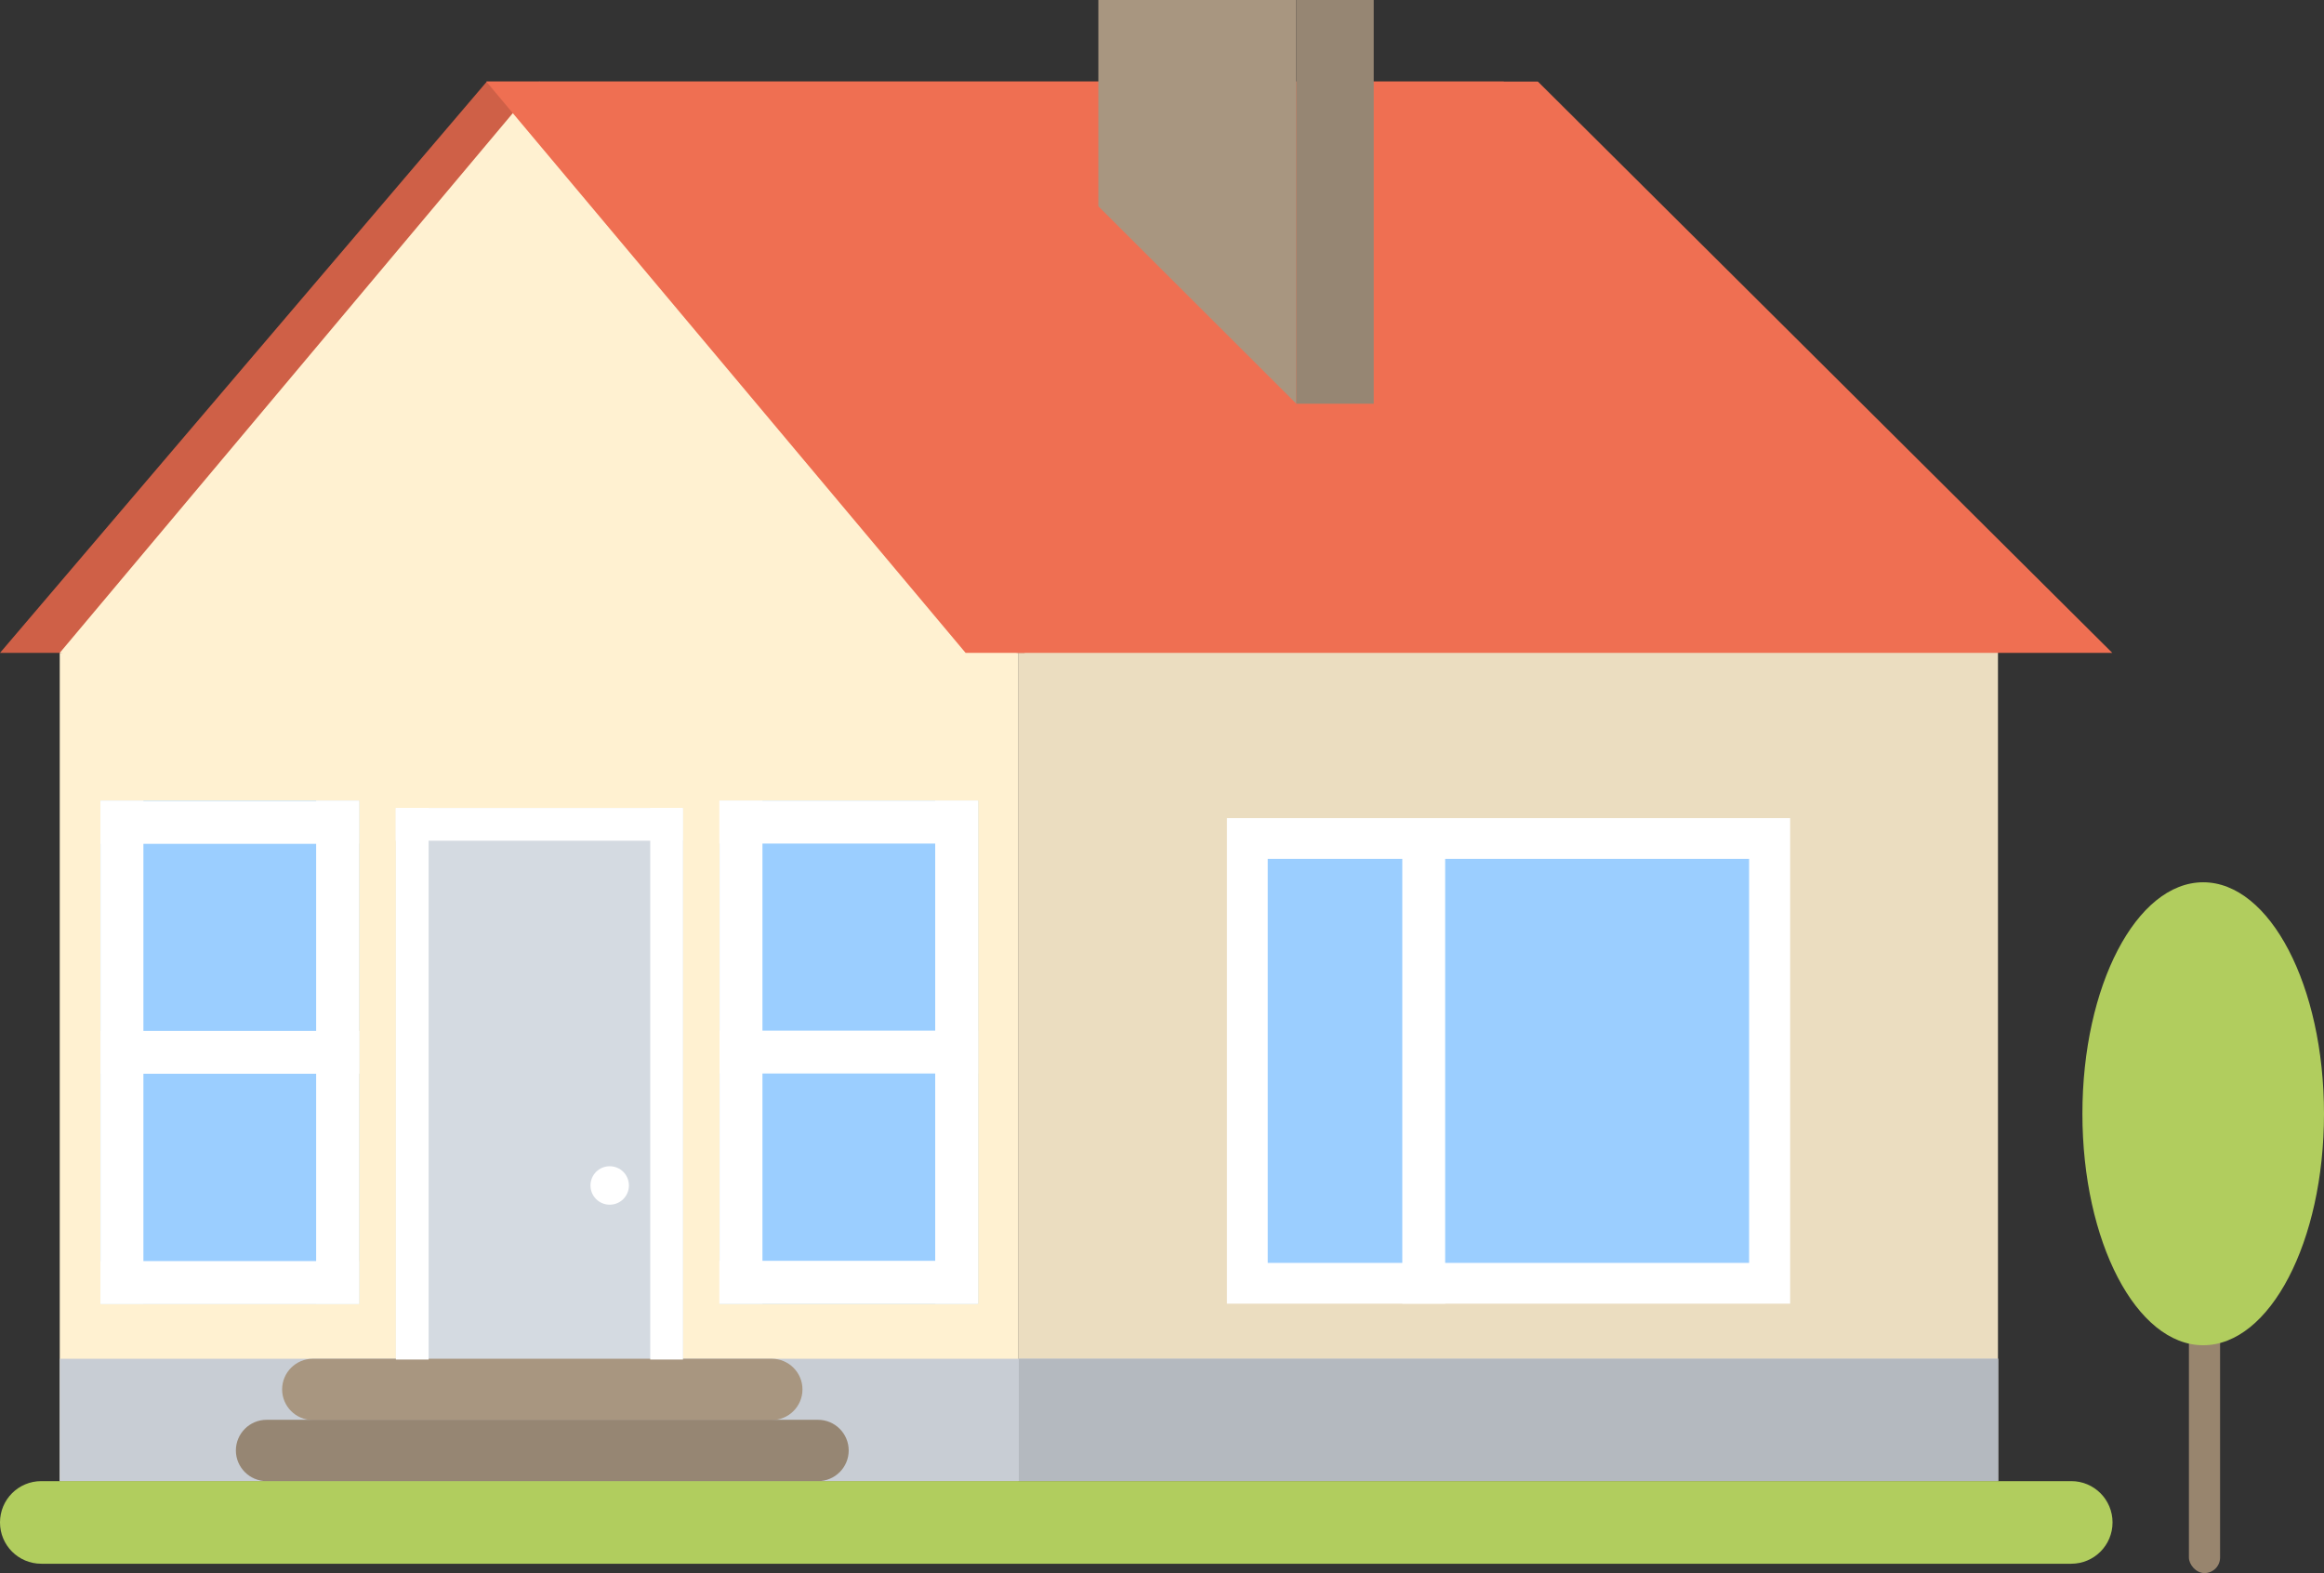
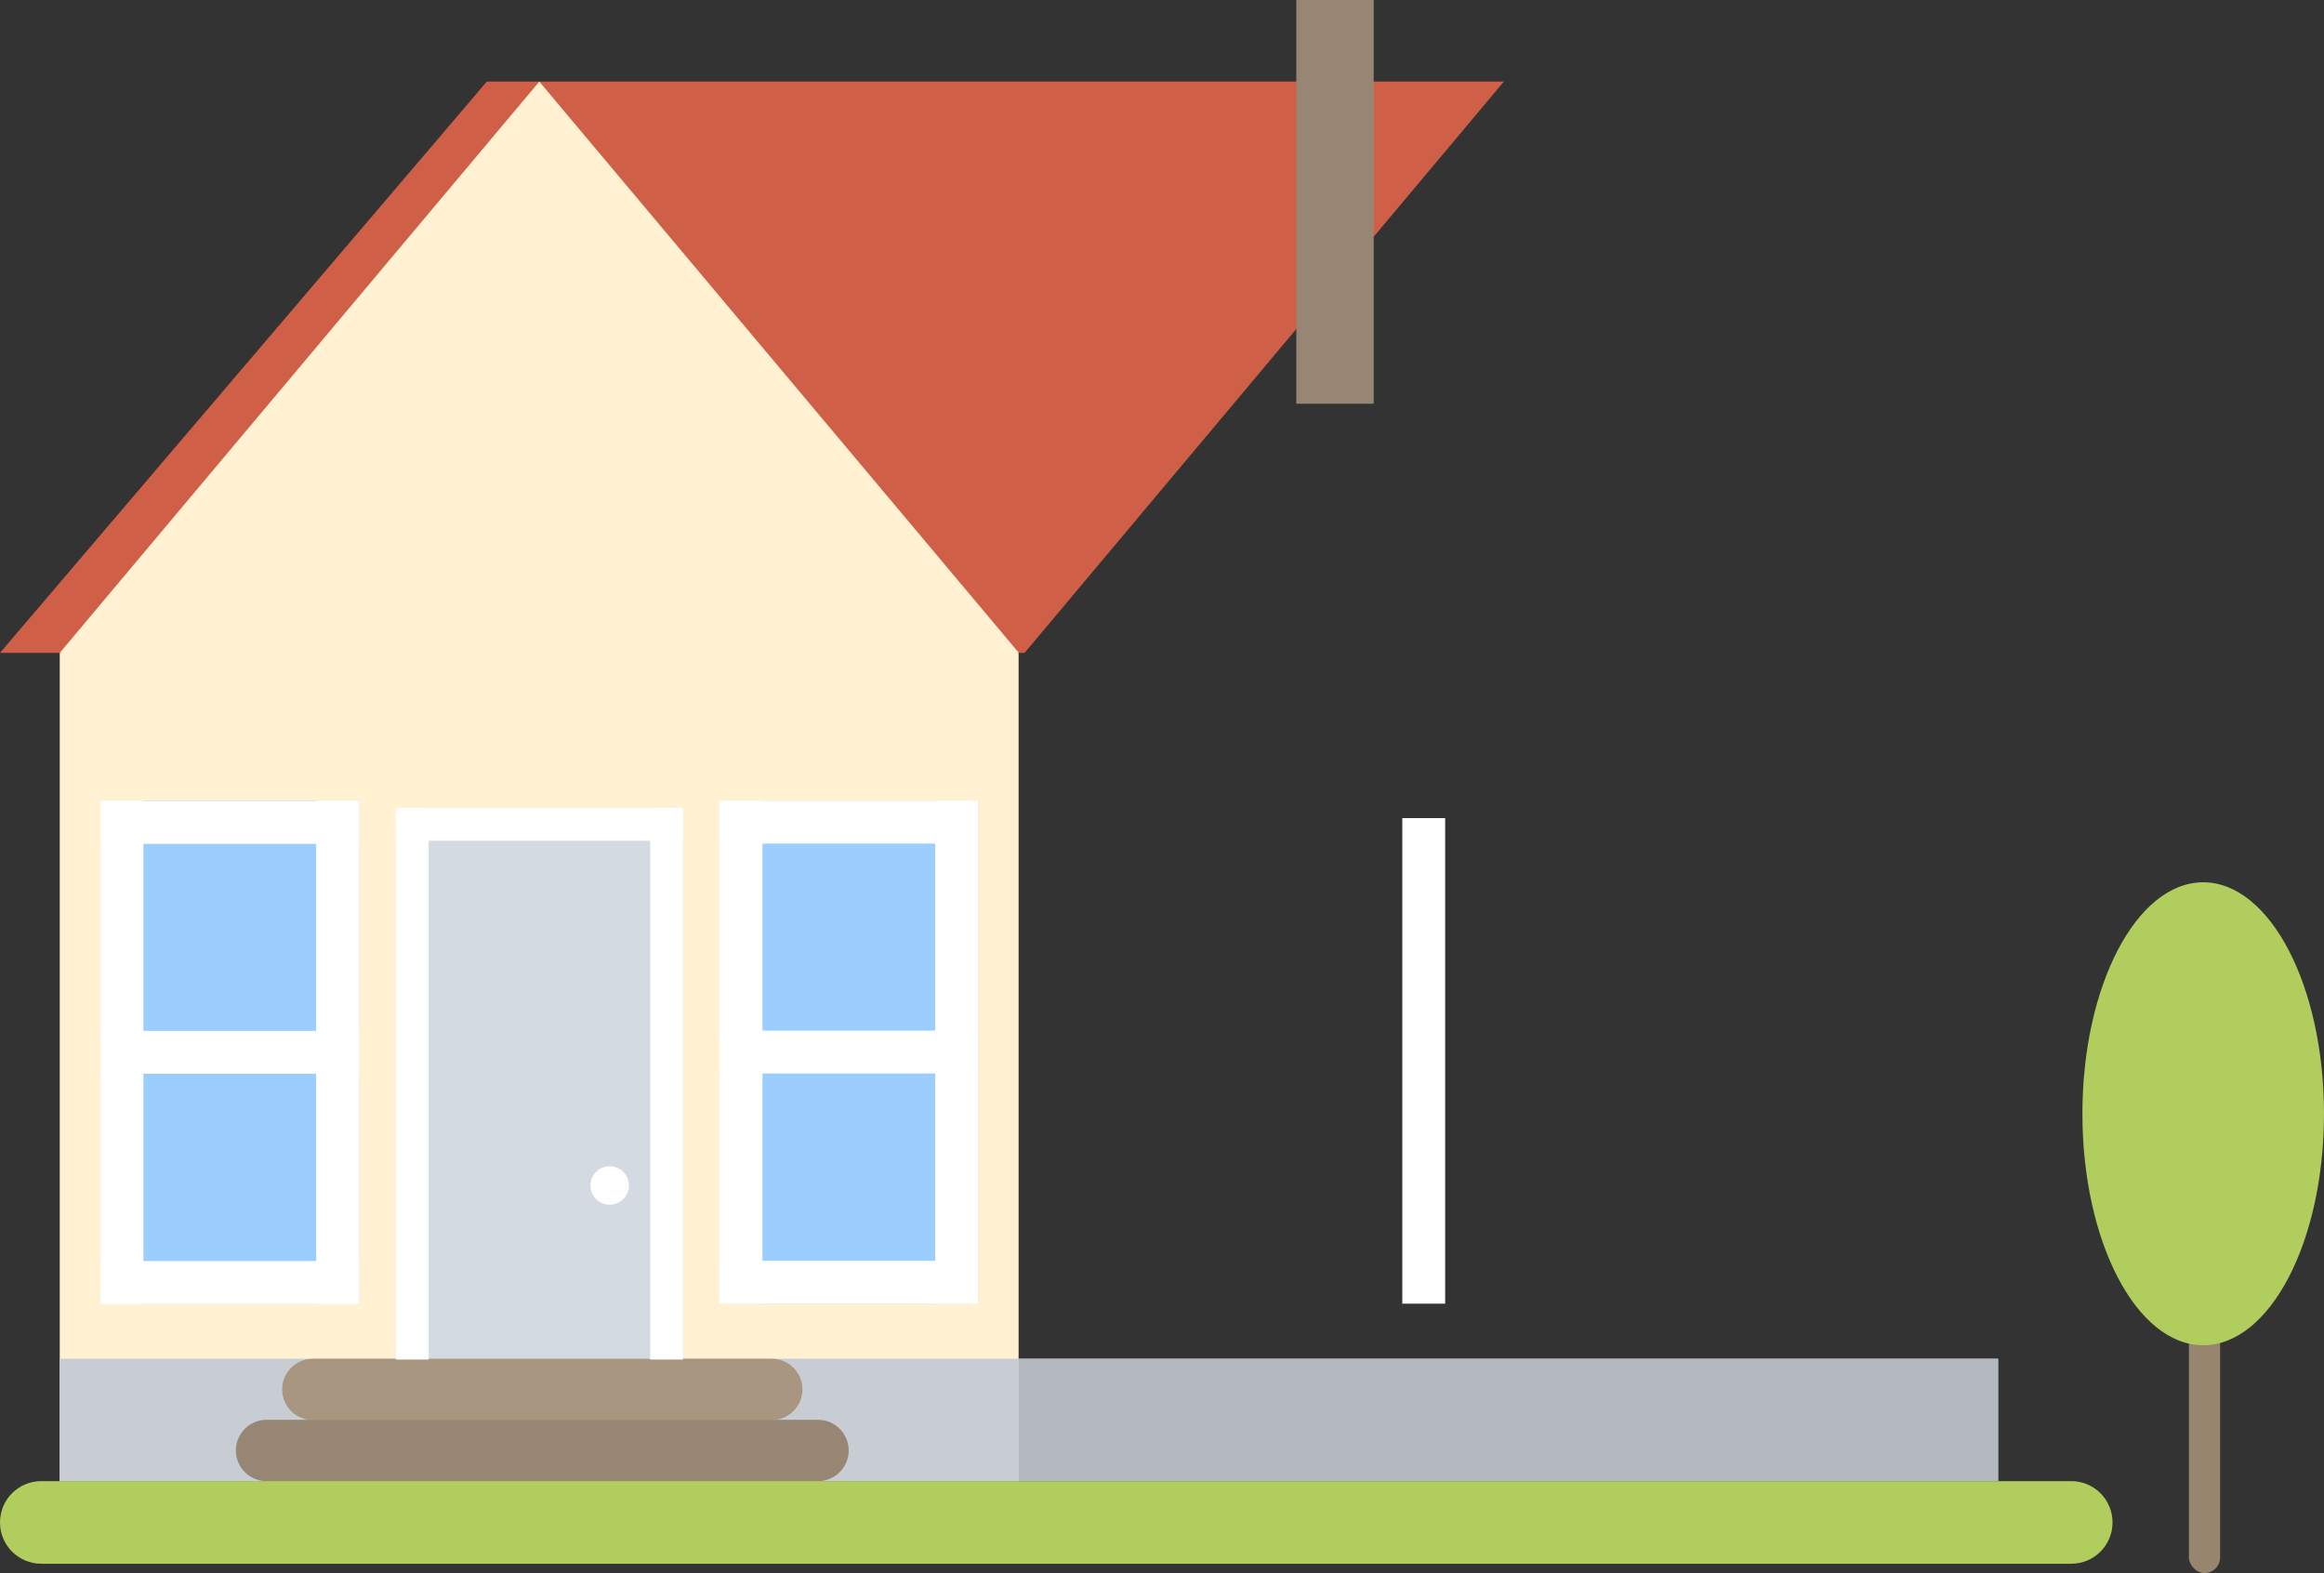
<svg xmlns="http://www.w3.org/2000/svg" id="_1" data-name=" 1" viewBox="0 0 89.46 60.55">
  <rect x="0" y="0" width="89.46" height="60.55" fill="#333333" stroke="none" />
  <defs>
    <style>
      .cls-1 {
        fill: #cf6047;
      }

      .cls-2 {
        fill: #fff;
      }

      .cls-3 {
        fill: #968673;
      }

      .cls-4 {
        fill: #ef6f52;
      }

      .cls-5 {
        fill: #a89680;
      }

      .cls-6 {
        fill: #b4b9bf;
      }

      .cls-7 {
        fill: #b1cd5e;
      }

      .cls-8 {
        fill: #9bceff;
      }

      .cls-9 {
        fill: #ebddc0;
      }

      .cls-10 {
        fill: #d4dae1;
      }

      .cls-11 {
        fill: #98856e;
      }

      .cls-12 {
        fill: #fff1d1;
      }

      .cls-13 {
        fill: #c8cdd4;
      }
    </style>
  </defs>
  <g>
    <rect class="cls-12" x="2.3" y="25.13" width="36.91" height="31.89" />
-     <rect class="cls-9" x="39.22" y="25.13" width="37.7" height="31.89" transform="translate(116.13 82.14) rotate(180)" />
    <polygon class="cls-1" points="0 25.13 39.44 25.13 57.89 3.14 18.74 3.14 0 25.13" />
    <rect class="cls-13" x="2.3" y="52.3" width="74.61" height="4.71" />
    <rect class="cls-6" x="39.22" y="52.3" width="37.7" height="4.71" />
    <g>
-       <rect class="cls-2" x="47.23" y="31.49" width="21.68" height="18.69" />
-       <rect class="cls-8" x="50.29" y="31.57" width="15.55" height="18.53" transform="translate(98.9 -17.23) rotate(90)" />
      <rect class="cls-2" x="53.98" y="31.49" width="1.65" height="18.69" />
    </g>
    <rect class="cls-10" x="15.24" y="31.1" width="11.05" height="22.41" />
    <polygon class="cls-12" points="20.76 3.14 2.3 25.13 20.32 29.35 39.22 25.13 20.76 3.14" />
-     <polygon class="cls-4" points="81.31 25.13 37.17 25.13 18.72 3.14 59.2 3.14 81.31 25.13" />
    <path class="cls-5" d="m29.71,54.66H12.04c-.65,0-1.18-.53-1.18-1.18h0c0-.65.53-1.18,1.18-1.18h17.67c.65,0,1.18.53,1.18,1.18h0c0,.65-.53,1.18-1.18,1.18Z" />
    <path class="cls-3" d="m31.49,57.01H10.26c-.65,0-1.18-.53-1.18-1.18h0c0-.65.53-1.18,1.18-1.18h21.23c.65,0,1.18.53,1.18,1.18h0c0,.65-.53,1.18-1.18,1.18Z" />
    <rect class="cls-2" x="15.24" y="31.1" width="1.26" height="21.23" />
    <rect class="cls-2" x="25.03" y="31.1" width="1.26" height="21.23" />
    <rect class="cls-2" x="20.13" y="26.2" width="1.26" height="11.05" transform="translate(-10.97 52.49) rotate(-90)" />
    <path class="cls-2" d="m24.21,45.63c0,.41-.33.74-.74.74s-.74-.33-.74-.74.33-.74.74-.74.74.33.74.74Z" />
    <g>
      <rect class="cls-8" x="27.7" y="30.82" width="9.95" height="19.36" />
      <rect class="cls-2" x="27.7" y="30.82" width="1.65" height="19.36" />
      <rect class="cls-2" x="36" y="30.82" width="1.65" height="19.36" />
      <rect class="cls-2" x="31.85" y="26.67" width="1.65" height="9.95" transform="translate(1.02 64.32) rotate(-90)" />
      <rect class="cls-2" x="31.85" y="35.53" width="1.65" height="9.95" transform="translate(-7.83 73.17) rotate(-90)" />
      <rect class="cls-2" x="31.85" y="44.38" width="1.65" height="9.95" transform="translate(-16.69 82.03) rotate(-90)" />
    </g>
    <g>
      <rect class="cls-8" x="3.87" y="30.82" width="9.95" height="19.36" />
      <rect class="cls-2" x="3.87" y="30.82" width="1.65" height="19.36" />
      <rect class="cls-2" x="12.17" y="30.82" width="1.65" height="19.36" />
      <rect class="cls-2" x="8.02" y="26.67" width="1.65" height="9.95" transform="translate(-22.8 40.5) rotate(-90)" />
      <rect class="cls-2" x="8.02" y="35.53" width="1.65" height="9.95" transform="translate(-31.65 49.35) rotate(-90)" />
      <rect class="cls-2" x="8.02" y="44.38" width="1.65" height="9.95" transform="translate(-40.51 58.21) rotate(-90)" />
    </g>
    <g>
-       <polygon class="cls-5" points="49.9 15.54 42.28 7.94 42.28 0 49.9 0 49.9 15.54" />
      <rect class="cls-3" x="49.9" width="2.98" height="15.54" />
    </g>
  </g>
  <path class="cls-7" d="m79.72,60.19H1.59c-.88,0-1.59-.71-1.59-1.59h0c0-.88.71-1.59,1.59-1.59h78.14c.88,0,1.59.71,1.59,1.59h0c0,.88-.71,1.59-1.59,1.59Z" />
  <g>
    <rect class="cls-11" x="84.26" y="43.88" width="1.2" height="16.67" rx=".6" ry=".6" />
-     <path class="cls-7" d="m89.46,42.87c0,4.92-2.08,8.91-4.65,8.91s-4.65-3.99-4.65-8.91,2.08-8.91,4.65-8.91,4.65,3.99,4.65,8.91Z" />
+     <path class="cls-7" d="m89.46,42.87c0,4.92-2.08,8.91-4.65,8.91s-4.65-3.99-4.65-8.91,2.08-8.91,4.65-8.91,4.65,3.99,4.65,8.91" />
  </g>
</svg>